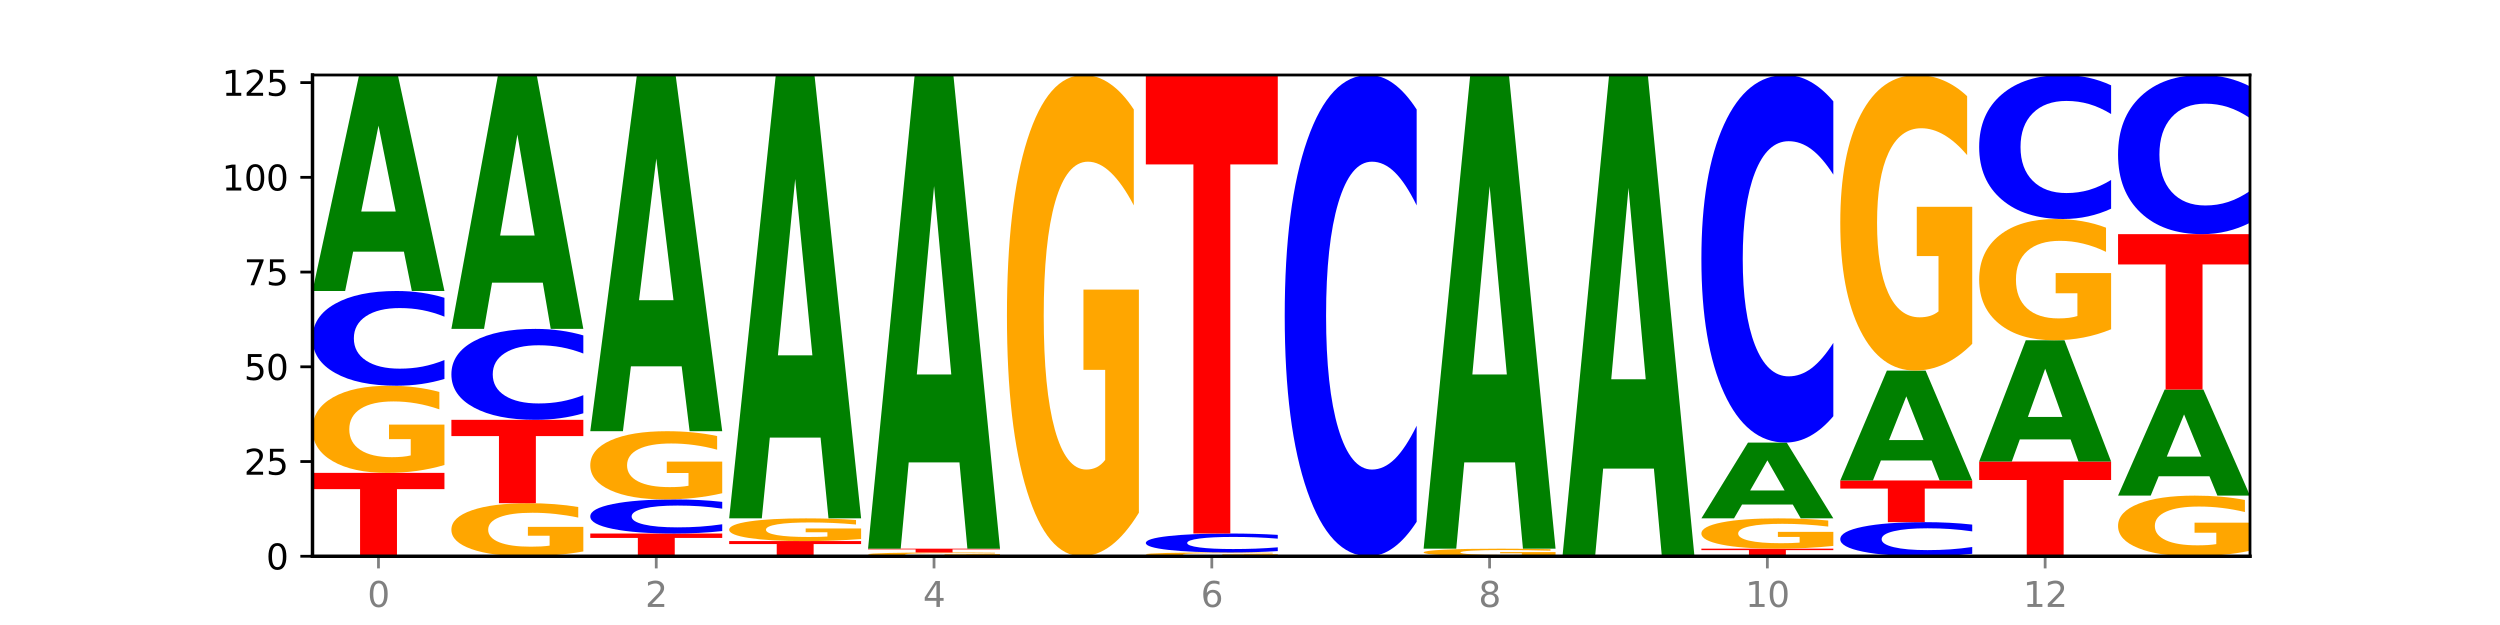
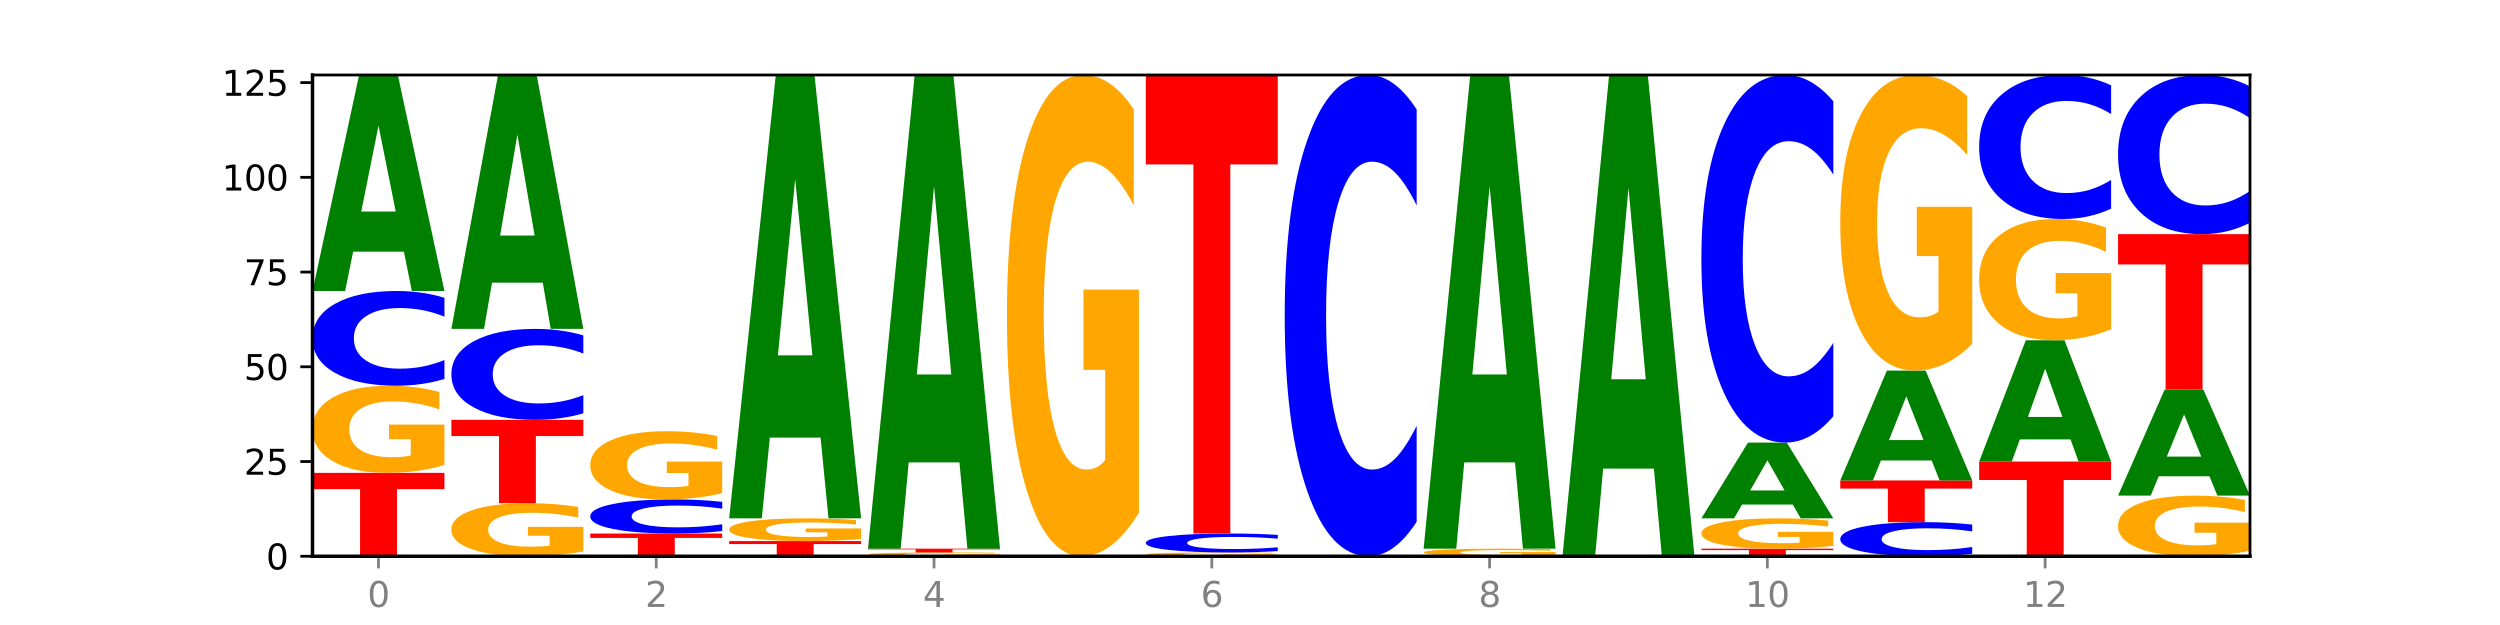
<svg xmlns="http://www.w3.org/2000/svg" xmlns:xlink="http://www.w3.org/1999/xlink" width="720pt" height="180pt" viewBox="0 0 720 180" version="1.1">
  <defs>
    <style type="text/css">*{stroke-linejoin: round; stroke-linecap: butt}</style>
  </defs>
  <g id="figure_1">
    <g id="patch_1">
      <path d="M 0 180  L 720 180  L 720 0  L 0 0  z " style="fill: #ffffff" />
    </g>
    <g id="axes_1">
      <g id="patch_2">
        <path d="M 90 160.2  L 648 160.2  L 648 21.6  L 90 21.6  z " style="fill: #ffffff" />
      </g>
      <g id="line2d_1">
        <path d="M 90 160.2  L 648 160.2  " clip-path="url(#pf39620b31a)" style="fill: none; stroke: #000000; stroke-width: 0.5; stroke-linecap: square" />
      </g>
      <g id="patch_3">
        <path d="M 90 136.191  L 128 136.191  L 128 140.873  L 114.329 140.873  L 114.329 160.2  L 103.698 160.2  L 103.698 140.873  L 90 140.873  L 90 136.191  z " clip-path="url(#pf39620b31a)" style="fill: #ff0000" />
      </g>
      <g id="patch_4">
        <path d="M 128 133.92  Q 124.168 135.055 120.046 135.625  Q 115.924 136.191 111.529 136.191  Q 101.599 136.191 95.8 132.81  Q 90 129.429 90 123.648  Q 90 117.799 95.902 114.444  Q 101.812 111.09 112.091 111.09  Q 116.052 111.09 119.68 111.546  Q 123.316 111.997 126.535 112.889  L 126.535 117.893  Q 123.214 116.747 119.926 116.181  Q 116.639 115.611 113.335 115.611  Q 107.22 115.611 103.907 117.696  Q 100.594 119.775 100.594 123.648  Q 100.594 127.485 103.788 129.58  Q 106.982 131.669 112.858 131.669  Q 114.459 131.669 115.83 131.55  Q 117.201 131.425 118.291 131.166  L 118.291 126.469  L 112.032 126.469  L 112.032 122.284  L 128 122.284  L 128 133.92  z " clip-path="url(#pf39620b31a)" style="fill: #ffa600" />
      </g>
      <g id="patch_5">
        <path d="M 128 109.134  Q 124.821 110.103 121.384 110.594  Q 117.947 111.09 114.204 111.09  Q 103.04 111.09 96.52 107.415  Q 90 103.741 90 97.456  Q 90 91.15 96.52 87.481  Q 103.04 83.806 114.204 83.806  Q 117.947 83.806 121.384 84.302  Q 124.821 84.793 128 85.762  L 128 91.201  Q 124.793 89.916 121.681 89.318  Q 118.569 88.721 115.132 88.721  Q 108.966 88.721 105.434 91.048  Q 101.91 93.37 101.91 97.456  Q 101.91 101.526 105.434 103.853  Q 108.966 106.175 115.132 106.175  Q 118.569 106.175 121.681 105.578  Q 124.793 104.975 128 103.69  L 128 109.134  z " clip-path="url(#pf39620b31a)" style="fill: #0000ff" />
      </g>
      <g id="patch_6">
        <path d="M 116.323 72.474  L 101.708 72.474  L 99.401 83.806  L 90 83.806  L 103.425 21.6  L 114.575 21.6  L 128 83.806  L 118.607 83.806  L 116.323 72.474  z M 104.039 60.929  L 113.969 60.929  L 109.012 36.185  L 104.039 60.929  z " clip-path="url(#pf39620b31a)" style="fill: #008000" />
      </g>
      <g id="patch_7">
        <path d="M 168 158.818  Q 164.168 159.509 160.046 159.856  Q 155.924 160.2 151.529 160.2  Q 141.599 160.2 135.8 158.142  Q 130 156.084 130 152.565  Q 130 149.005 135.902 146.963  Q 141.812 144.921 152.091 144.921  Q 156.052 144.921 159.68 145.199  Q 163.316 145.474 166.535 146.016  L 166.535 149.062  Q 163.214 148.365 159.926 148.021  Q 156.639 147.673 153.335 147.673  Q 147.22 147.673 143.907 148.942  Q 140.594 150.208 140.594 152.565  Q 140.594 154.901 143.788 156.176  Q 146.982 157.448 152.858 157.448  Q 154.459 157.448 155.83 157.375  Q 157.201 157.3 158.291 157.142  L 158.291 154.282  L 152.032 154.282  L 152.032 151.735  L 168 151.735  L 168 158.818  z " clip-path="url(#pf39620b31a)" style="fill: #ffa600" />
      </g>
      <g id="patch_8">
        <path d="M 130 120.912  L 168 120.912  L 168 125.594  L 154.329 125.594  L 154.329 144.921  L 143.698 144.921  L 143.698 125.594  L 130 125.594  L 130 120.912  z " clip-path="url(#pf39620b31a)" style="fill: #ff0000" />
      </g>
      <g id="patch_9">
        <path d="M 168 119.034  Q 164.821 119.965 161.384 120.436  Q 157.947 120.912 154.204 120.912  Q 143.04 120.912 136.52 117.384  Q 130 113.857 130 107.824  Q 130 101.77 136.52 98.247  Q 143.04 94.72 154.204 94.72  Q 157.947 94.72 161.384 95.196  Q 164.821 95.667 168 96.597  L 168 101.818  Q 164.793 100.585 161.681 100.011  Q 158.569 99.438 155.132 99.438  Q 148.966 99.438 145.434 101.672  Q 141.91 103.901 141.91 107.824  Q 141.91 111.73 145.434 113.965  Q 148.966 116.194 155.132 116.194  Q 158.569 116.194 161.681 115.62  Q 164.793 115.041 168 113.808  L 168 119.034  z " clip-path="url(#pf39620b31a)" style="fill: #0000ff" />
      </g>
      <g id="patch_10">
        <path d="M 156.323 81.4  L 141.708 81.4  L 139.401 94.72  L 130 94.72  L 143.425 21.6  L 154.575 21.6  L 168 94.72  L 158.607 94.72  L 156.323 81.4  z M 144.039 67.829  L 153.969 67.829  L 149.012 38.744  L 144.039 67.829  z " clip-path="url(#pf39620b31a)" style="fill: #008000" />
      </g>
      <g id="patch_11">
        <path d="M 170 153.652  L 208 153.652  L 208 154.929  L 194.329 154.929  L 194.329 160.2  L 183.698 160.2  L 183.698 154.929  L 170 154.929  L 170 153.652  z " clip-path="url(#pf39620b31a)" style="fill: #ff0000" />
      </g>
      <g id="patch_12">
        <path d="M 208 152.948  Q 204.821 153.297 201.384 153.473  Q 197.947 153.652 194.204 153.652  Q 183.04 153.652 176.52 152.329  Q 170 151.006 170 148.744  Q 170 146.474 176.52 145.153  Q 183.04 143.83 194.204 143.83  Q 197.947 143.83 201.384 144.008  Q 204.821 144.185 208 144.534  L 208 146.492  Q 204.793 146.029 201.681 145.814  Q 198.569 145.599 195.132 145.599  Q 188.966 145.599 185.434 146.437  Q 181.91 147.273 181.91 148.744  Q 181.91 150.209 185.434 151.047  Q 188.966 151.883 195.132 151.883  Q 198.569 151.883 201.681 151.668  Q 204.793 151.451 208 150.988  L 208 152.948  z " clip-path="url(#pf39620b31a)" style="fill: #0000ff" />
      </g>
      <g id="patch_13">
        <path d="M 208 142.053  Q 204.168 142.941 200.046 143.388  Q 195.924 143.83 191.529 143.83  Q 181.599 143.83 175.8 141.184  Q 170 138.538 170 134.014  Q 170 129.437 175.902 126.811  Q 181.812 124.186 192.091 124.186  Q 196.052 124.186 199.68 124.543  Q 203.316 124.896 206.535 125.594  L 206.535 129.51  Q 203.214 128.613 199.926 128.171  Q 196.639 127.724 193.335 127.724  Q 187.22 127.724 183.907 129.356  Q 180.594 130.983 180.594 134.014  Q 180.594 137.017 183.788 138.656  Q 186.982 140.291 192.858 140.291  Q 194.459 140.291 195.83 140.198  Q 197.201 140.101 198.291 139.898  L 198.291 136.221  L 192.032 136.221  L 192.032 132.947  L 208 132.947  L 208 142.053  z " clip-path="url(#pf39620b31a)" style="fill: #ffa600" />
      </g>
      <g id="patch_14">
-         <path d="M 196.323 105.498  L 181.708 105.498  L 179.401 124.186  L 170 124.186  L 183.425 21.6  L 194.575 21.6  L 208 124.186  L 198.607 124.186  L 196.323 105.498  z M 184.039 86.458  L 193.969 86.458  L 189.012 45.652  L 184.039 86.458  z " clip-path="url(#pf39620b31a)" style="fill: #008000" />
-       </g>
+         </g>
      <g id="patch_15">
        <path d="M 210 155.835  L 248 155.835  L 248 156.686  L 234.329 156.686  L 234.329 160.2  L 223.698 160.2  L 223.698 156.686  L 210 156.686  L 210 155.835  z " clip-path="url(#pf39620b31a)" style="fill: #ff0000" />
      </g>
      <g id="patch_16">
        <path d="M 248 155.242  Q 244.168 155.538 240.046 155.687  Q 235.924 155.835 231.529 155.835  Q 221.599 155.835 215.8 154.953  Q 210 154.071 210 152.563  Q 210 151.037 215.902 150.162  Q 221.812 149.287 232.091 149.287  Q 236.052 149.287 239.68 149.406  Q 243.316 149.523 246.535 149.756  L 246.535 151.061  Q 243.214 150.762 239.926 150.615  Q 236.639 150.466 233.335 150.466  Q 227.22 150.466 223.907 151.01  Q 220.594 151.552 220.594 152.563  Q 220.594 153.564 223.788 154.11  Q 226.982 154.655 232.858 154.655  Q 234.459 154.655 235.83 154.624  Q 237.201 154.592 238.291 154.524  L 238.291 153.298  L 232.032 153.298  L 232.032 152.207  L 248 152.207  L 248 155.242  z " clip-path="url(#pf39620b31a)" style="fill: #ffa600" />
      </g>
      <g id="patch_17">
        <path d="M 236.323 126.026  L 221.708 126.026  L 219.401 149.287  L 210 149.287  L 223.425 21.6  L 234.575 21.6  L 248 149.287  L 238.607 149.287  L 236.323 126.026  z M 224.039 102.328  L 233.969 102.328  L 229.012 51.538  L 224.039 102.328  z " clip-path="url(#pf39620b31a)" style="fill: #008000" />
      </g>
      <g id="patch_18">
        <path d="M 288 160.101  Q 284.168 160.151 280.046 160.175  Q 275.924 160.2 271.529 160.2  Q 261.599 160.2 255.8 160.053  Q 250 159.906 250 159.655  Q 250 159.4 255.902 159.255  Q 261.812 159.109 272.091 159.109  Q 276.052 159.109 279.68 159.129  Q 283.316 159.148 286.535 159.187  L 286.535 159.404  Q 283.214 159.355 279.926 159.33  Q 276.639 159.305 273.335 159.305  Q 267.22 159.305 263.907 159.396  Q 260.594 159.486 260.594 159.655  Q 260.594 159.821 263.788 159.913  Q 266.982 160.003 272.858 160.003  Q 274.459 160.003 275.83 159.998  Q 277.201 159.993 278.291 159.982  L 278.291 159.777  L 272.032 159.777  L 272.032 159.595  L 288 159.595  L 288 160.101  z " clip-path="url(#pf39620b31a)" style="fill: #ffa600" />
      </g>
      <g id="patch_19">
        <path d="M 250 158.017  L 288 158.017  L 288 158.23  L 274.329 158.23  L 274.329 159.109  L 263.698 159.109  L 263.698 158.23  L 250 158.23  L 250 158.017  z " clip-path="url(#pf39620b31a)" style="fill: #ff0000" />
      </g>
      <g id="patch_20">
        <path d="M 276.323 133.166  L 261.708 133.166  L 259.401 158.017  L 250 158.017  L 263.425 21.6  L 274.575 21.6  L 288 158.017  L 278.607 158.017  L 276.323 133.166  z M 264.039 107.848  L 273.969 107.848  L 269.012 53.585  L 264.039 107.848  z " clip-path="url(#pf39620b31a)" style="fill: #008000" />
      </g>
      <g id="patch_21">
        <path d="M 328 147.66  Q 324.168 153.93 320.046 157.079  Q 315.924 160.2 311.529 160.2  Q 301.599 160.2 295.8 141.533  Q 290 122.866 290 90.943  Q 290 58.648 295.902 40.124  Q 301.812 21.6 312.091 21.6  Q 316.052 21.6 319.68 24.119  Q 323.316 26.61 326.535 31.535  L 326.535 59.163  Q 323.214 52.836 319.926 49.715  Q 316.639 46.566 313.335 46.566  Q 307.22 46.566 303.907 58.075  Q 300.594 69.556 300.594 90.943  Q 300.594 112.129 303.788 123.696  Q 306.982 135.234 312.858 135.234  Q 314.459 135.234 315.83 134.576  Q 317.201 133.889 318.291 132.457  L 318.291 106.518  L 312.032 106.518  L 312.032 83.413  L 328 83.413  L 328 147.66  z " clip-path="url(#pf39620b31a)" style="fill: #ffa600" />
      </g>
      <g id="patch_22">
        <path d="M 368 160.101  Q 364.168 160.151 360.046 160.175  Q 355.924 160.2 351.529 160.2  Q 341.599 160.2 335.8 160.053  Q 330 159.906 330 159.655  Q 330 159.4 335.902 159.255  Q 341.812 159.109 352.091 159.109  Q 356.052 159.109 359.68 159.129  Q 363.316 159.148 366.535 159.187  L 366.535 159.404  Q 363.214 159.355 359.926 159.33  Q 356.639 159.305 353.335 159.305  Q 347.22 159.305 343.907 159.396  Q 340.594 159.486 340.594 159.655  Q 340.594 159.821 343.788 159.913  Q 346.982 160.003 352.858 160.003  Q 354.459 160.003 355.83 159.998  Q 357.201 159.993 358.291 159.982  L 358.291 159.777  L 352.032 159.777  L 352.032 159.595  L 368 159.595  L 368 160.101  z " clip-path="url(#pf39620b31a)" style="fill: #ffa600" />
      </g>
      <g id="patch_23">
        <path d="M 368 158.718  Q 364.821 158.911 361.384 159.009  Q 357.947 159.109 354.204 159.109  Q 343.04 159.109 336.52 158.374  Q 330 157.639 330 156.382  Q 330 155.121 336.52 154.387  Q 343.04 153.652 354.204 153.652  Q 357.947 153.652 361.384 153.751  Q 364.821 153.849 368 154.043  L 368 155.131  Q 364.793 154.874 361.681 154.754  Q 358.569 154.635 355.132 154.635  Q 348.966 154.635 345.434 155.1  Q 341.91 155.565 341.91 156.382  Q 341.91 157.196 345.434 157.661  Q 348.966 158.126 355.132 158.126  Q 358.569 158.126 361.681 158.006  Q 364.793 157.886 368 157.629  L 368 158.718  z " clip-path="url(#pf39620b31a)" style="fill: #0000ff" />
      </g>
      <g id="patch_24">
        <path d="M 330 21.6  L 368 21.6  L 368 47.354  L 354.329 47.354  L 354.329 153.652  L 343.698 153.652  L 343.698 47.354  L 330 47.354  L 330 21.6  z " clip-path="url(#pf39620b31a)" style="fill: #ff0000" />
      </g>
      <g id="patch_25">
        <path d="M 408 150.265  Q 404.821 155.19 401.384 157.681  Q 397.947 160.2 394.204 160.2  Q 383.04 160.2 376.52 141.533  Q 370 122.866 370 90.943  Q 370 58.905 376.52 40.267  Q 383.04 21.6 394.204 21.6  Q 397.947 21.6 401.384 24.119  Q 404.821 26.61 408 31.535  L 408 59.163  Q 404.793 52.635 401.681 49.601  Q 398.569 46.566 395.132 46.566  Q 388.966 46.566 385.434 58.39  Q 381.91 70.186 381.91 90.943  Q 381.91 111.614 385.434 123.439  Q 388.966 135.234 395.132 135.234  Q 398.569 135.234 401.681 132.199  Q 404.793 129.136 408 122.608  L 408 150.265  z " clip-path="url(#pf39620b31a)" style="fill: #0000ff" />
      </g>
      <g id="patch_26">
        <path d="M 448 160.003  Q 444.168 160.101 440.046 160.151  Q 435.924 160.2 431.529 160.2  Q 421.599 160.2 415.8 159.906  Q 410 159.612 410 159.109  Q 410 158.601 415.902 158.309  Q 421.812 158.017 432.091 158.017  Q 436.052 158.017 439.68 158.057  Q 443.316 158.096 446.535 158.174  L 446.535 158.609  Q 443.214 158.509 439.926 158.46  Q 436.639 158.41 433.335 158.41  Q 427.22 158.41 423.907 158.592  Q 420.594 158.773 420.594 159.109  Q 420.594 159.443 423.788 159.625  Q 426.982 159.807 432.858 159.807  Q 434.459 159.807 435.83 159.796  Q 437.201 159.786 438.291 159.763  L 438.291 159.355  L 432.032 159.355  L 432.032 158.991  L 448 158.991  L 448 160.003  z " clip-path="url(#pf39620b31a)" style="fill: #ffa600" />
      </g>
      <g id="patch_27">
        <path d="M 436.323 133.166  L 421.708 133.166  L 419.401 158.017  L 410 158.017  L 423.425 21.6  L 434.575 21.6  L 448 158.017  L 438.607 158.017  L 436.323 133.166  z M 424.039 107.848  L 433.969 107.848  L 429.012 53.585  L 424.039 107.848  z " clip-path="url(#pf39620b31a)" style="fill: #008000" />
      </g>
      <g id="patch_28">
        <path d="M 476.323 134.951  L 461.708 134.951  L 459.401 160.2  L 450 160.2  L 463.425 21.6  L 474.575 21.6  L 488 160.2  L 478.607 160.2  L 476.323 134.951  z M 464.039 109.228  L 473.969 109.228  L 469.012 54.096  L 464.039 109.228  z " clip-path="url(#pf39620b31a)" style="fill: #008000" />
      </g>
      <g id="patch_29">
        <path d="M 490 158.017  L 528 158.017  L 528 158.443  L 514.329 158.443  L 514.329 160.2  L 503.698 160.2  L 503.698 158.443  L 490 158.443  L 490 158.017  z " clip-path="url(#pf39620b31a)" style="fill: #ff0000" />
      </g>
      <g id="patch_30">
        <path d="M 528 157.227  Q 524.168 157.622 520.046 157.821  Q 515.924 158.017 511.529 158.017  Q 501.599 158.017 495.8 156.841  Q 490 155.666 490 153.655  Q 490 151.62 495.902 150.453  Q 501.812 149.287 512.091 149.287  Q 516.052 149.287 519.68 149.445  Q 523.316 149.602 526.535 149.912  L 526.535 151.653  Q 523.214 151.254 519.926 151.058  Q 516.639 150.859 513.335 150.859  Q 507.22 150.859 503.907 151.584  Q 500.594 152.307 500.594 153.655  Q 500.594 154.989 503.788 155.718  Q 506.982 156.445 512.858 156.445  Q 514.459 156.445 515.83 156.403  Q 517.201 156.36 518.291 156.27  L 518.291 154.636  L 512.032 154.636  L 512.032 153.18  L 528 153.18  L 528 157.227  z " clip-path="url(#pf39620b31a)" style="fill: #ffa600" />
      </g>
      <g id="patch_31">
        <path d="M 516.323 145.31  L 501.708 145.31  L 499.401 149.287  L 490 149.287  L 503.425 127.46  L 514.575 127.46  L 528 149.287  L 518.607 149.287  L 516.323 145.31  z M 504.039 141.259  L 513.969 141.259  L 509.012 132.577  L 504.039 141.259  z " clip-path="url(#pf39620b31a)" style="fill: #008000" />
      </g>
      <g id="patch_32">
        <path d="M 528 119.872  Q 524.821 123.633 521.384 125.536  Q 517.947 127.46 514.204 127.46  Q 503.04 127.46 496.52 113.202  Q 490 98.945 490 74.563  Q 490 50.093 496.52 35.858  Q 503.04 21.6 514.204 21.6  Q 517.947 21.6 521.384 23.524  Q 524.821 25.427 528 29.188  L 528 50.29  Q 524.793 45.304 521.681 42.986  Q 518.569 40.668 515.132 40.668  Q 508.966 40.668 505.434 49.7  Q 501.91 58.709 501.91 74.563  Q 501.91 90.351 505.434 99.382  Q 508.966 108.392 515.132 108.392  Q 518.569 108.392 521.681 106.074  Q 524.793 103.734 528 98.748  L 528 119.872  z " clip-path="url(#pf39620b31a)" style="fill: #0000ff" />
      </g>
      <g id="patch_33">
        <path d="M 568 159.496  Q 564.821 159.845 561.384 160.021  Q 557.947 160.2 554.204 160.2  Q 543.04 160.2 536.52 158.877  Q 530 157.554 530 155.292  Q 530 153.022 536.52 151.701  Q 543.04 150.378 554.204 150.378  Q 557.947 150.378 561.384 150.556  Q 564.821 150.733 568 151.082  L 568 153.04  Q 564.793 152.577 561.681 152.362  Q 558.569 152.147 555.132 152.147  Q 548.966 152.147 545.434 152.985  Q 541.91 153.821 541.91 155.292  Q 541.91 156.757 545.434 157.595  Q 548.966 158.431 555.132 158.431  Q 558.569 158.431 561.681 158.216  Q 564.793 157.999 568 157.536  L 568 159.496  z " clip-path="url(#pf39620b31a)" style="fill: #0000ff" />
      </g>
      <g id="patch_34">
        <path d="M 530 138.373  L 568 138.373  L 568 140.714  L 554.329 140.714  L 554.329 150.378  L 543.698 150.378  L 543.698 140.714  L 530 140.714  L 530 138.373  z " clip-path="url(#pf39620b31a)" style="fill: #ff0000" />
      </g>
      <g id="patch_35">
        <path d="M 556.323 132.608  L 541.708 132.608  L 539.401 138.373  L 530 138.373  L 543.425 106.724  L 554.575 106.724  L 568 138.373  L 558.607 138.373  L 556.323 132.608  z M 544.039 126.734  L 553.969 126.734  L 549.012 114.145  L 544.039 126.734  z " clip-path="url(#pf39620b31a)" style="fill: #008000" />
      </g>
      <g id="patch_36">
        <path d="M 568 99.023  Q 564.168 102.874 560.046 104.808  Q 555.924 106.724 551.529 106.724  Q 541.599 106.724 535.8 95.26  Q 530 83.795 530 64.189  Q 530 44.354 535.902 32.977  Q 541.812 21.6 552.091 21.6  Q 556.052 21.6 559.68 23.147  Q 563.316 24.677 566.535 27.702  L 566.535 44.67  Q 563.214 40.784 559.926 38.868  Q 556.639 36.933 553.335 36.933  Q 547.22 36.933 543.907 44.002  Q 540.594 51.053 540.594 64.189  Q 540.594 77.201 543.788 84.305  Q 546.982 91.391 552.858 91.391  Q 554.459 91.391 555.83 90.987  Q 557.201 90.565 558.291 89.685  L 558.291 73.754  L 552.032 73.754  L 552.032 59.564  L 568 59.564  L 568 99.023  z " clip-path="url(#pf39620b31a)" style="fill: #ffa600" />
      </g>
      <g id="patch_37">
        <path d="M 570 132.917  L 608 132.917  L 608 138.238  L 594.329 138.238  L 594.329 160.2  L 583.698 160.2  L 583.698 138.238  L 570 138.238  L 570 132.917  z " clip-path="url(#pf39620b31a)" style="fill: #ff0000" />
      </g>
      <g id="patch_38">
        <path d="M 596.323 126.555  L 581.708 126.555  L 579.401 132.917  L 570 132.917  L 583.425 97.994  L 594.575 97.994  L 608 132.917  L 598.607 132.917  L 596.323 126.555  z M 584.039 120.073  L 593.969 120.073  L 589.012 106.182  L 584.039 120.073  z " clip-path="url(#pf39620b31a)" style="fill: #008000" />
      </g>
      <g id="patch_39">
        <path d="M 608 94.834  Q 604.168 96.414 600.046 97.207  Q 595.924 97.994 591.529 97.994  Q 581.599 97.994 575.8 93.29  Q 570 88.587 570 80.543  Q 570 72.406 575.902 67.738  Q 581.812 63.071 592.091 63.071  Q 596.052 63.071 599.68 63.706  Q 603.316 64.333 606.535 65.574  L 606.535 72.536  Q 603.214 70.941 599.926 70.155  Q 596.639 69.361 593.335 69.361  Q 587.22 69.361 583.907 72.261  Q 580.594 75.154 580.594 80.543  Q 580.594 85.881 583.788 88.796  Q 586.982 91.703 592.858 91.703  Q 594.459 91.703 595.83 91.537  Q 597.201 91.364 598.291 91.003  L 598.291 84.468  L 592.032 84.468  L 592.032 78.646  L 608 78.646  L 608 94.834  z " clip-path="url(#pf39620b31a)" style="fill: #ffa600" />
      </g>
      <g id="patch_40">
        <path d="M 608 60.098  Q 604.821 61.572 601.384 62.317  Q 597.947 63.071 594.204 63.071  Q 583.04 63.071 576.52 57.485  Q 570 51.9 570 42.348  Q 570 32.762 576.52 27.185  Q 583.04 21.6 594.204 21.6  Q 597.947 21.6 601.384 22.354  Q 604.821 23.099 608 24.573  L 608 32.839  Q 604.793 30.886 601.681 29.978  Q 598.569 29.07 595.132 29.07  Q 588.966 29.07 585.434 32.608  Q 581.91 36.138 581.91 42.348  Q 581.91 48.533 585.434 52.071  Q 588.966 55.601 595.132 55.601  Q 598.569 55.601 601.681 54.693  Q 604.793 53.776 608 51.823  L 608 60.098  z " clip-path="url(#pf39620b31a)" style="fill: #0000ff" />
      </g>
      <g id="patch_41">
        <path d="M 648 158.62  Q 644.168 159.41 640.046 159.807  Q 635.924 160.2 631.529 160.2  Q 621.599 160.2 615.8 157.848  Q 610 155.496 610 151.475  Q 610 147.406 615.902 145.072  Q 621.812 142.739 632.091 142.739  Q 636.052 142.739 639.68 143.056  Q 643.316 143.37 646.535 143.99  L 646.535 147.471  Q 643.214 146.674 639.926 146.281  Q 636.639 145.884 633.335 145.884  Q 627.22 145.884 623.907 147.334  Q 620.594 148.78 620.594 151.475  Q 620.594 154.144 623.788 155.601  Q 626.982 157.055 632.858 157.055  Q 634.459 157.055 635.83 156.972  Q 637.201 156.885 638.291 156.705  L 638.291 153.437  L 632.032 153.437  L 632.032 150.526  L 648 150.526  L 648 158.62  z " clip-path="url(#pf39620b31a)" style="fill: #ffa600" />
      </g>
      <g id="patch_42">
        <path d="M 636.323 137.172  L 621.708 137.172  L 619.401 142.739  L 610 142.739  L 623.425 112.181  L 634.575 112.181  L 648 142.739  L 638.607 142.739  L 636.323 137.172  z M 624.039 131.501  L 633.969 131.501  L 629.012 119.346  L 624.039 131.501  z " clip-path="url(#pf39620b31a)" style="fill: #008000" />
      </g>
      <g id="patch_43">
        <path d="M 610 67.436  L 648 67.436  L 648 76.163  L 634.329 76.163  L 634.329 112.181  L 623.698 112.181  L 623.698 76.163  L 610 76.163  L 610 67.436  z " clip-path="url(#pf39620b31a)" style="fill: #ff0000" />
      </g>
      <g id="patch_44">
        <path d="M 648 64.151  Q 644.821 65.779 641.384 66.603  Q 637.947 67.436 634.204 67.436  Q 623.04 67.436 616.52 61.263  Q 610 55.09 610 44.532  Q 610 33.937 616.52 27.773  Q 623.04 21.6 634.204 21.6  Q 637.947 21.6 641.384 22.433  Q 644.821 23.257 648 24.886  L 648 34.022  Q 644.793 31.864 641.681 30.86  Q 638.569 29.856 635.132 29.856  Q 628.966 29.856 625.434 33.767  Q 621.91 37.668 621.91 44.532  Q 621.91 51.368 625.434 55.279  Q 628.966 59.18 635.132 59.18  Q 638.569 59.18 641.681 58.176  Q 644.793 57.163 648 55.004  L 648 64.151  z " clip-path="url(#pf39620b31a)" style="fill: #0000ff" />
      </g>
      <g id="matplotlib.axis_1">
        <g id="xtick_1">
          <g id="line2d_2">
            <defs>
              <path id="m35eb62e123" d="M 0 0  L 0 3.5  " style="stroke: #808080; stroke-width: 0.8" />
            </defs>
            <g>
              <use xlink:href="#m35eb62e123" x="109" y="160.2" style="fill: #808080; stroke: #808080; stroke-width: 0.8" />
            </g>
          </g>
          <g id="text_1">
            <g style="fill: #808080" transform="translate(105.819 174.798) scale(0.1 -0.1)">
              <defs>
                <path id="DejaVuSans-30" d="M 2034 4250  Q 1547 4250 1301 3770  Q 1056 3291 1056 2328  Q 1056 1369 1301 889  Q 1547 409 2034 409  Q 2525 409 2770 889  Q 3016 1369 3016 2328  Q 3016 3291 2770 3770  Q 2525 4250 2034 4250  z M 2034 4750  Q 2819 4750 3233 4129  Q 3647 3509 3647 2328  Q 3647 1150 3233 529  Q 2819 -91 2034 -91  Q 1250 -91 836 529  Q 422 1150 422 2328  Q 422 3509 836 4129  Q 1250 4750 2034 4750  z " transform="scale(0.016)" />
              </defs>
              <use xlink:href="#DejaVuSans-30" />
            </g>
          </g>
        </g>
        <g id="xtick_2">
          <g id="line2d_3">
            <g>
              <use xlink:href="#m35eb62e123" x="189" y="160.2" style="fill: #808080; stroke: #808080; stroke-width: 0.8" />
            </g>
          </g>
          <g id="text_2">
            <g style="fill: #808080" transform="translate(185.819 174.798) scale(0.1 -0.1)">
              <defs>
                <path id="DejaVuSans-32" d="M 1228 531  L 3431 531  L 3431 0  L 469 0  L 469 531  Q 828 903 1448 1529  Q 2069 2156 2228 2338  Q 2531 2678 2651 2914  Q 2772 3150 2772 3378  Q 2772 3750 2511 3984  Q 2250 4219 1831 4219  Q 1534 4219 1204 4116  Q 875 4013 500 3803  L 500 4441  Q 881 4594 1212 4672  Q 1544 4750 1819 4750  Q 2544 4750 2975 4387  Q 3406 4025 3406 3419  Q 3406 3131 3298 2873  Q 3191 2616 2906 2266  Q 2828 2175 2409 1742  Q 1991 1309 1228 531  z " transform="scale(0.016)" />
              </defs>
              <use xlink:href="#DejaVuSans-32" />
            </g>
          </g>
        </g>
        <g id="xtick_3">
          <g id="line2d_4">
            <g>
              <use xlink:href="#m35eb62e123" x="269" y="160.2" style="fill: #808080; stroke: #808080; stroke-width: 0.8" />
            </g>
          </g>
          <g id="text_3">
            <g style="fill: #808080" transform="translate(265.819 174.798) scale(0.1 -0.1)">
              <defs>
                <path id="DejaVuSans-34" d="M 2419 4116  L 825 1625  L 2419 1625  L 2419 4116  z M 2253 4666  L 3047 4666  L 3047 1625  L 3713 1625  L 3713 1100  L 3047 1100  L 3047 0  L 2419 0  L 2419 1100  L 313 1100  L 313 1709  L 2253 4666  z " transform="scale(0.016)" />
              </defs>
              <use xlink:href="#DejaVuSans-34" />
            </g>
          </g>
        </g>
        <g id="xtick_4">
          <g id="line2d_5">
            <g>
              <use xlink:href="#m35eb62e123" x="349" y="160.2" style="fill: #808080; stroke: #808080; stroke-width: 0.8" />
            </g>
          </g>
          <g id="text_4">
            <g style="fill: #808080" transform="translate(345.819 174.798) scale(0.1 -0.1)">
              <defs>
                <path id="DejaVuSans-36" d="M 2113 2584  Q 1688 2584 1439 2293  Q 1191 2003 1191 1497  Q 1191 994 1439 701  Q 1688 409 2113 409  Q 2538 409 2786 701  Q 3034 994 3034 1497  Q 3034 2003 2786 2293  Q 2538 2584 2113 2584  z M 3366 4563  L 3366 3988  Q 3128 4100 2886 4159  Q 2644 4219 2406 4219  Q 1781 4219 1451 3797  Q 1122 3375 1075 2522  Q 1259 2794 1537 2939  Q 1816 3084 2150 3084  Q 2853 3084 3261 2657  Q 3669 2231 3669 1497  Q 3669 778 3244 343  Q 2819 -91 2113 -91  Q 1303 -91 875 529  Q 447 1150 447 2328  Q 447 3434 972 4092  Q 1497 4750 2381 4750  Q 2619 4750 2861 4703  Q 3103 4656 3366 4563  z " transform="scale(0.016)" />
              </defs>
              <use xlink:href="#DejaVuSans-36" />
            </g>
          </g>
        </g>
        <g id="xtick_5">
          <g id="line2d_6">
            <g>
              <use xlink:href="#m35eb62e123" x="429" y="160.2" style="fill: #808080; stroke: #808080; stroke-width: 0.8" />
            </g>
          </g>
          <g id="text_5">
            <g style="fill: #808080" transform="translate(425.819 174.798) scale(0.1 -0.1)">
              <defs>
                <path id="DejaVuSans-38" d="M 2034 2216  Q 1584 2216 1326 1975  Q 1069 1734 1069 1313  Q 1069 891 1326 650  Q 1584 409 2034 409  Q 2484 409 2743 651  Q 3003 894 3003 1313  Q 3003 1734 2745 1975  Q 2488 2216 2034 2216  z M 1403 2484  Q 997 2584 770 2862  Q 544 3141 544 3541  Q 544 4100 942 4425  Q 1341 4750 2034 4750  Q 2731 4750 3128 4425  Q 3525 4100 3525 3541  Q 3525 3141 3298 2862  Q 3072 2584 2669 2484  Q 3125 2378 3379 2068  Q 3634 1759 3634 1313  Q 3634 634 3220 271  Q 2806 -91 2034 -91  Q 1263 -91 848 271  Q 434 634 434 1313  Q 434 1759 690 2068  Q 947 2378 1403 2484  z M 1172 3481  Q 1172 3119 1398 2916  Q 1625 2713 2034 2713  Q 2441 2713 2670 2916  Q 2900 3119 2900 3481  Q 2900 3844 2670 4047  Q 2441 4250 2034 4250  Q 1625 4250 1398 4047  Q 1172 3844 1172 3481  z " transform="scale(0.016)" />
              </defs>
              <use xlink:href="#DejaVuSans-38" />
            </g>
          </g>
        </g>
        <g id="xtick_6">
          <g id="line2d_7">
            <g>
              <use xlink:href="#m35eb62e123" x="509" y="160.2" style="fill: #808080; stroke: #808080; stroke-width: 0.8" />
            </g>
          </g>
          <g id="text_6">
            <g style="fill: #808080" transform="translate(502.637 174.798) scale(0.1 -0.1)">
              <defs>
                <path id="DejaVuSans-31" d="M 794 531  L 1825 531  L 1825 4091  L 703 3866  L 703 4441  L 1819 4666  L 2450 4666  L 2450 531  L 3481 531  L 3481 0  L 794 0  L 794 531  z " transform="scale(0.016)" />
              </defs>
              <use xlink:href="#DejaVuSans-31" />
              <use xlink:href="#DejaVuSans-30" x="63.623" />
            </g>
          </g>
        </g>
        <g id="xtick_7">
          <g id="line2d_8">
            <g>
              <use xlink:href="#m35eb62e123" x="589" y="160.2" style="fill: #808080; stroke: #808080; stroke-width: 0.8" />
            </g>
          </g>
          <g id="text_7">
            <g style="fill: #808080" transform="translate(582.638 174.798) scale(0.1 -0.1)">
              <use xlink:href="#DejaVuSans-31" />
              <use xlink:href="#DejaVuSans-32" x="63.623" />
            </g>
          </g>
        </g>
      </g>
      <g id="matplotlib.axis_2">
        <g id="ytick_1">
          <g id="line2d_9">
            <defs>
              <path id="ma8c80f96ba" d="M 0 0  L -3.5 0  " style="stroke: #000000; stroke-width: 0.8" />
            </defs>
            <g>
              <use xlink:href="#ma8c80f96ba" x="90" y="160.2" style="stroke: #000000; stroke-width: 0.8" />
            </g>
          </g>
          <g id="text_8">
            <g transform="translate(76.638 163.999) scale(0.1 -0.1)">
              <use xlink:href="#DejaVuSans-30" />
            </g>
          </g>
        </g>
        <g id="ytick_2">
          <g id="line2d_10">
            <g>
              <use xlink:href="#ma8c80f96ba" x="90" y="132.917" style="stroke: #000000; stroke-width: 0.8" />
            </g>
          </g>
          <g id="text_9">
            <g transform="translate(70.275 136.716) scale(0.1 -0.1)">
              <defs>
                <path id="DejaVuSans-35" d="M 691 4666  L 3169 4666  L 3169 4134  L 1269 4134  L 1269 2991  Q 1406 3038 1543 3061  Q 1681 3084 1819 3084  Q 2600 3084 3056 2656  Q 3513 2228 3513 1497  Q 3513 744 3044 326  Q 2575 -91 1722 -91  Q 1428 -91 1123 -41  Q 819 9 494 109  L 494 744  Q 775 591 1075 516  Q 1375 441 1709 441  Q 2250 441 2565 725  Q 2881 1009 2881 1497  Q 2881 1984 2565 2268  Q 2250 2553 1709 2553  Q 1456 2553 1204 2497  Q 953 2441 691 2322  L 691 4666  z " transform="scale(0.016)" />
              </defs>
              <use xlink:href="#DejaVuSans-32" />
              <use xlink:href="#DejaVuSans-35" x="63.623" />
            </g>
          </g>
        </g>
        <g id="ytick_3">
          <g id="line2d_11">
            <g>
              <use xlink:href="#ma8c80f96ba" x="90" y="105.633" style="stroke: #000000; stroke-width: 0.8" />
            </g>
          </g>
          <g id="text_10">
            <g transform="translate(70.275 109.432) scale(0.1 -0.1)">
              <use xlink:href="#DejaVuSans-35" />
              <use xlink:href="#DejaVuSans-30" x="63.623" />
            </g>
          </g>
        </g>
        <g id="ytick_4">
          <g id="line2d_12">
            <g>
              <use xlink:href="#ma8c80f96ba" x="90" y="78.35" style="stroke: #000000; stroke-width: 0.8" />
            </g>
          </g>
          <g id="text_11">
            <g transform="translate(70.275 82.149) scale(0.1 -0.1)">
              <defs>
                <path id="DejaVuSans-37" d="M 525 4666  L 3525 4666  L 3525 4397  L 1831 0  L 1172 0  L 2766 4134  L 525 4134  L 525 4666  z " transform="scale(0.016)" />
              </defs>
              <use xlink:href="#DejaVuSans-37" />
              <use xlink:href="#DejaVuSans-35" x="63.623" />
            </g>
          </g>
        </g>
        <g id="ytick_5">
          <g id="line2d_13">
            <g>
              <use xlink:href="#ma8c80f96ba" x="90" y="51.066" style="stroke: #000000; stroke-width: 0.8" />
            </g>
          </g>
          <g id="text_12">
            <g transform="translate(63.913 54.865) scale(0.1 -0.1)">
              <use xlink:href="#DejaVuSans-31" />
              <use xlink:href="#DejaVuSans-30" x="63.623" />
              <use xlink:href="#DejaVuSans-30" x="127.246" />
            </g>
          </g>
        </g>
        <g id="ytick_6">
          <g id="line2d_14">
            <g>
              <use xlink:href="#ma8c80f96ba" x="90" y="23.783" style="stroke: #000000; stroke-width: 0.8" />
            </g>
          </g>
          <g id="text_13">
            <g transform="translate(63.913 27.582) scale(0.1 -0.1)">
              <use xlink:href="#DejaVuSans-31" />
              <use xlink:href="#DejaVuSans-32" x="63.623" />
              <use xlink:href="#DejaVuSans-35" x="127.246" />
            </g>
          </g>
        </g>
      </g>
      <g id="patch_45">
        <path d="M 90 160.2  L 90 21.6  " style="fill: none; stroke: #000000; stroke-linejoin: miter; stroke-linecap: square" />
      </g>
      <g id="patch_46">
        <path d="M 648 160.2  L 648 21.6  " style="fill: none; stroke: #000000; stroke-width: 0.8; stroke-linejoin: miter; stroke-linecap: square" />
      </g>
      <g id="patch_47">
        <path d="M 90 160.2  L 648 160.2  " style="fill: none; stroke: #000000; stroke-linejoin: miter; stroke-linecap: square" />
      </g>
      <g id="patch_48">
        <path d="M 90 21.6  L 648 21.6  " style="fill: none; stroke: #000000; stroke-width: 0.8; stroke-linejoin: miter; stroke-linecap: square" />
      </g>
    </g>
  </g>
  <defs>
    <clipPath id="pf39620b31a">
      <rect x="90" y="21.6" width="558" height="138.6" />
    </clipPath>
  </defs>
</svg>